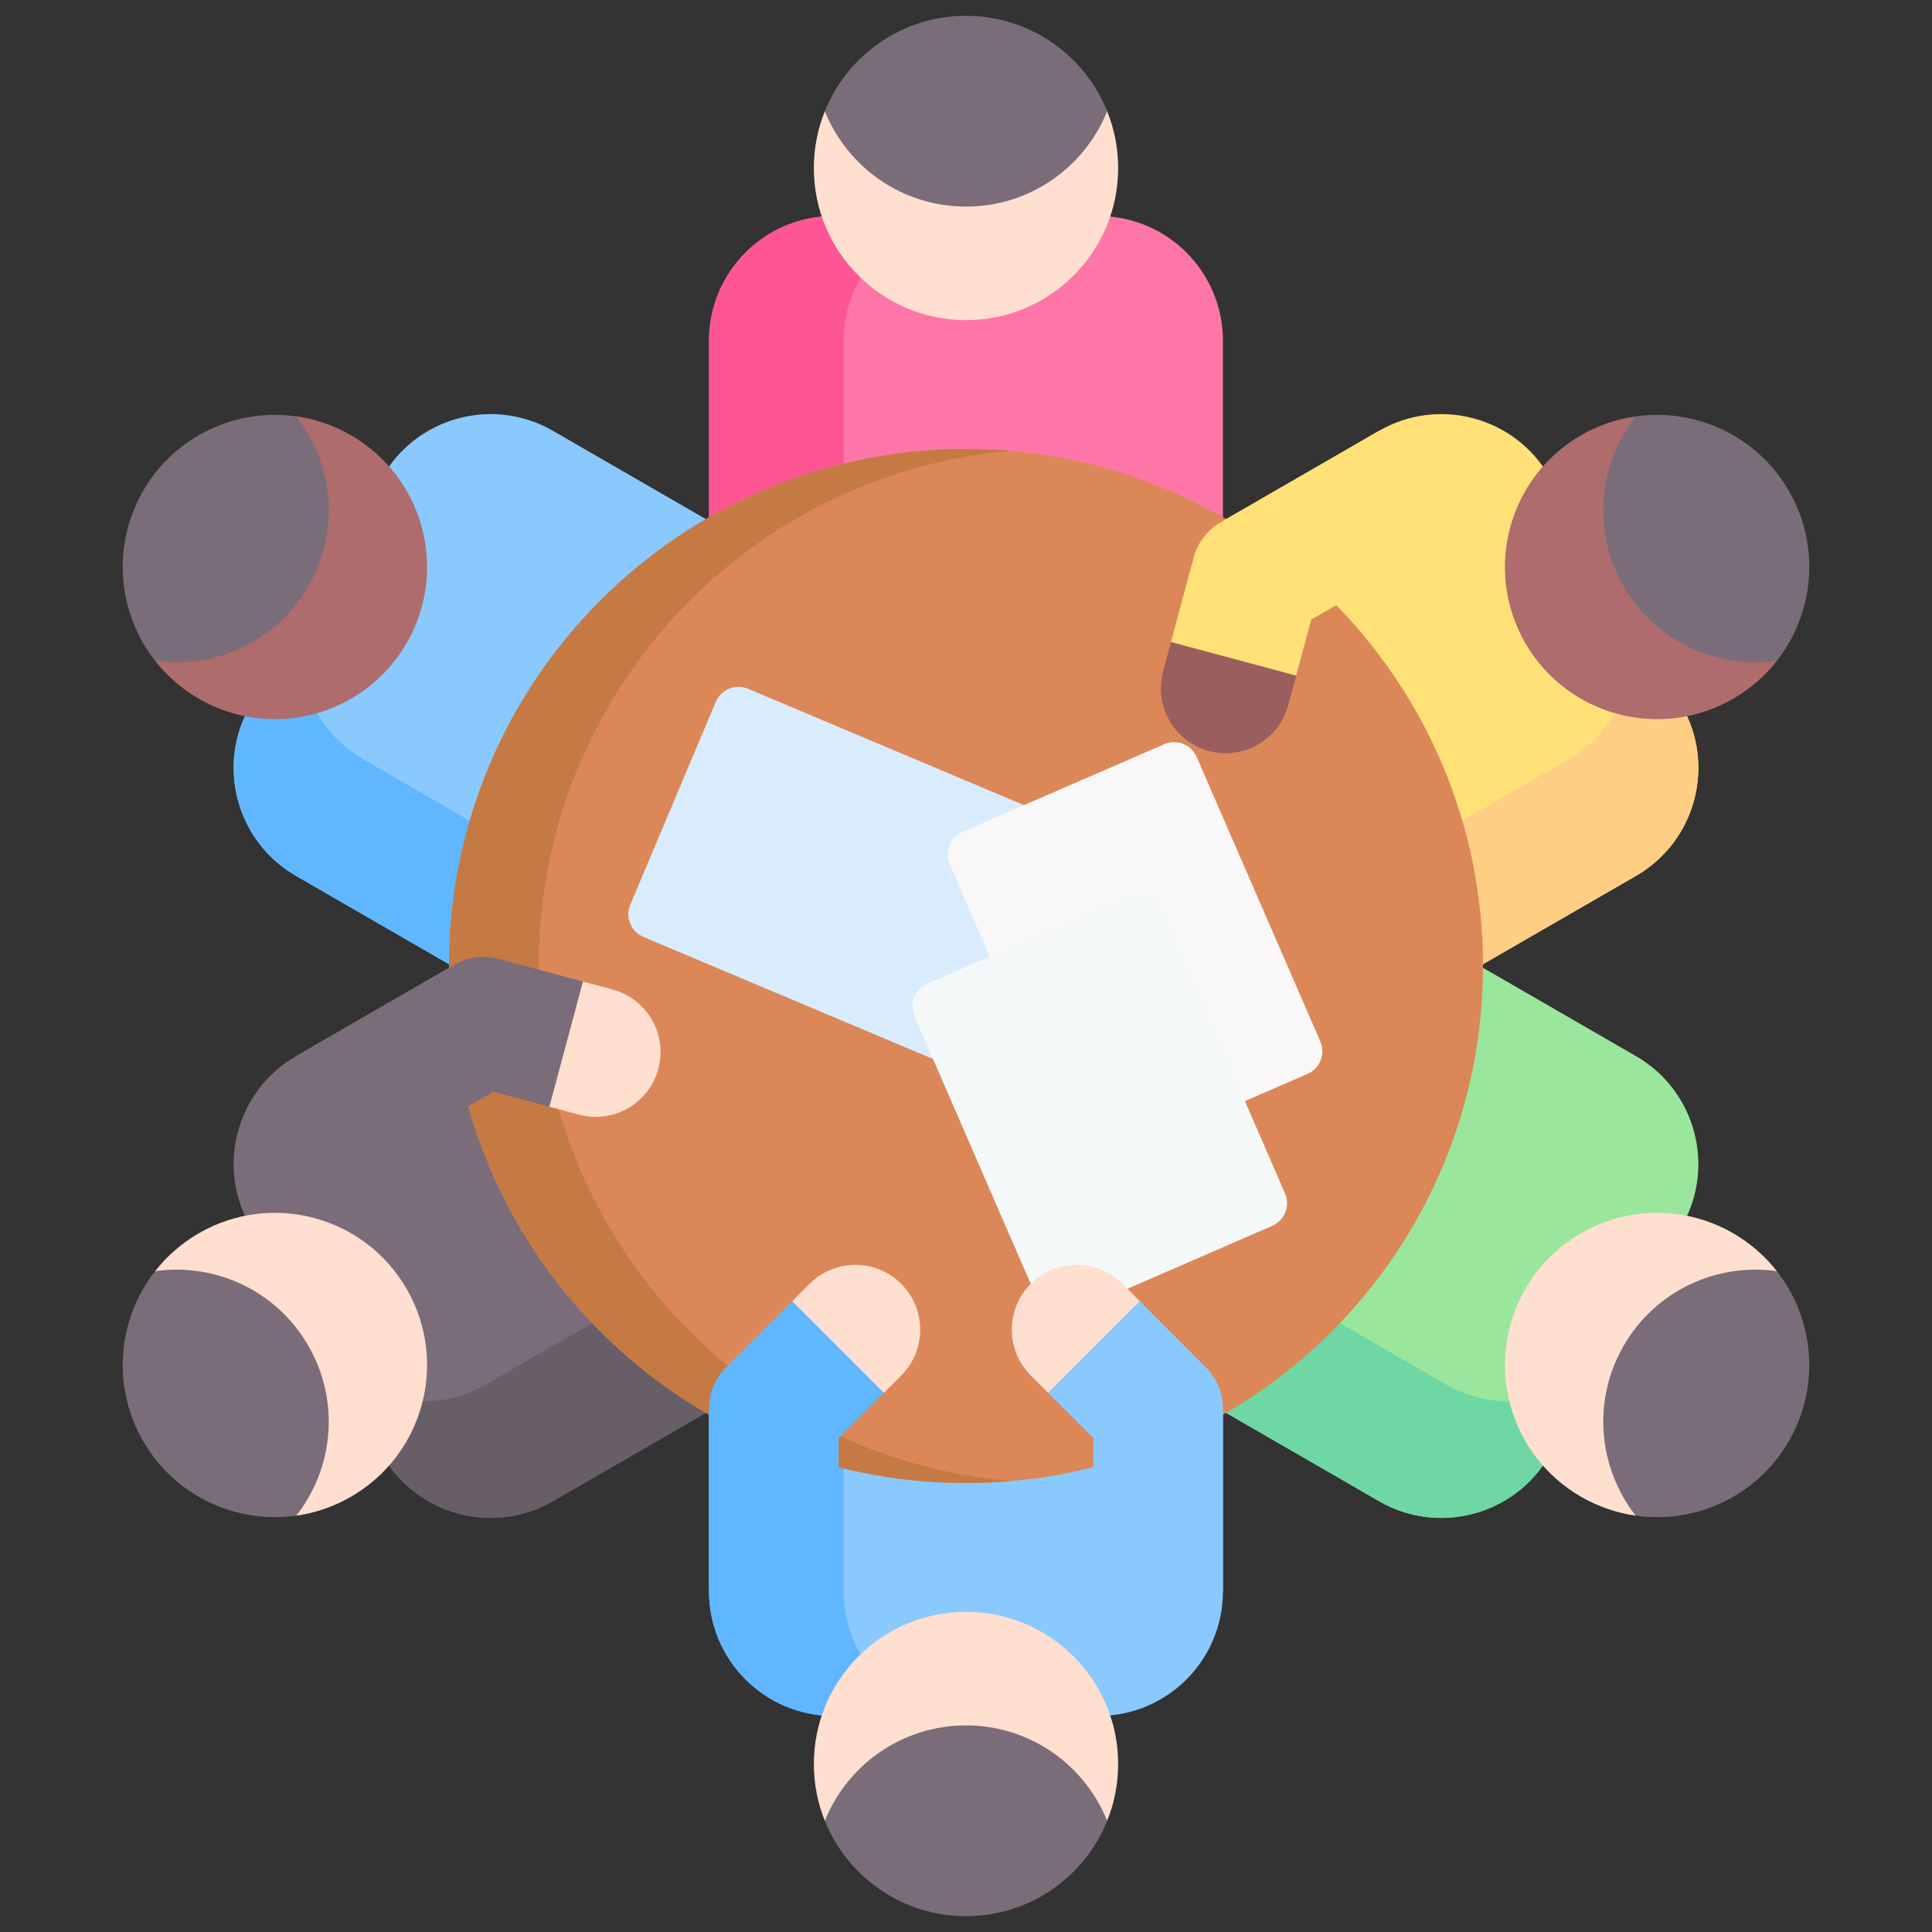
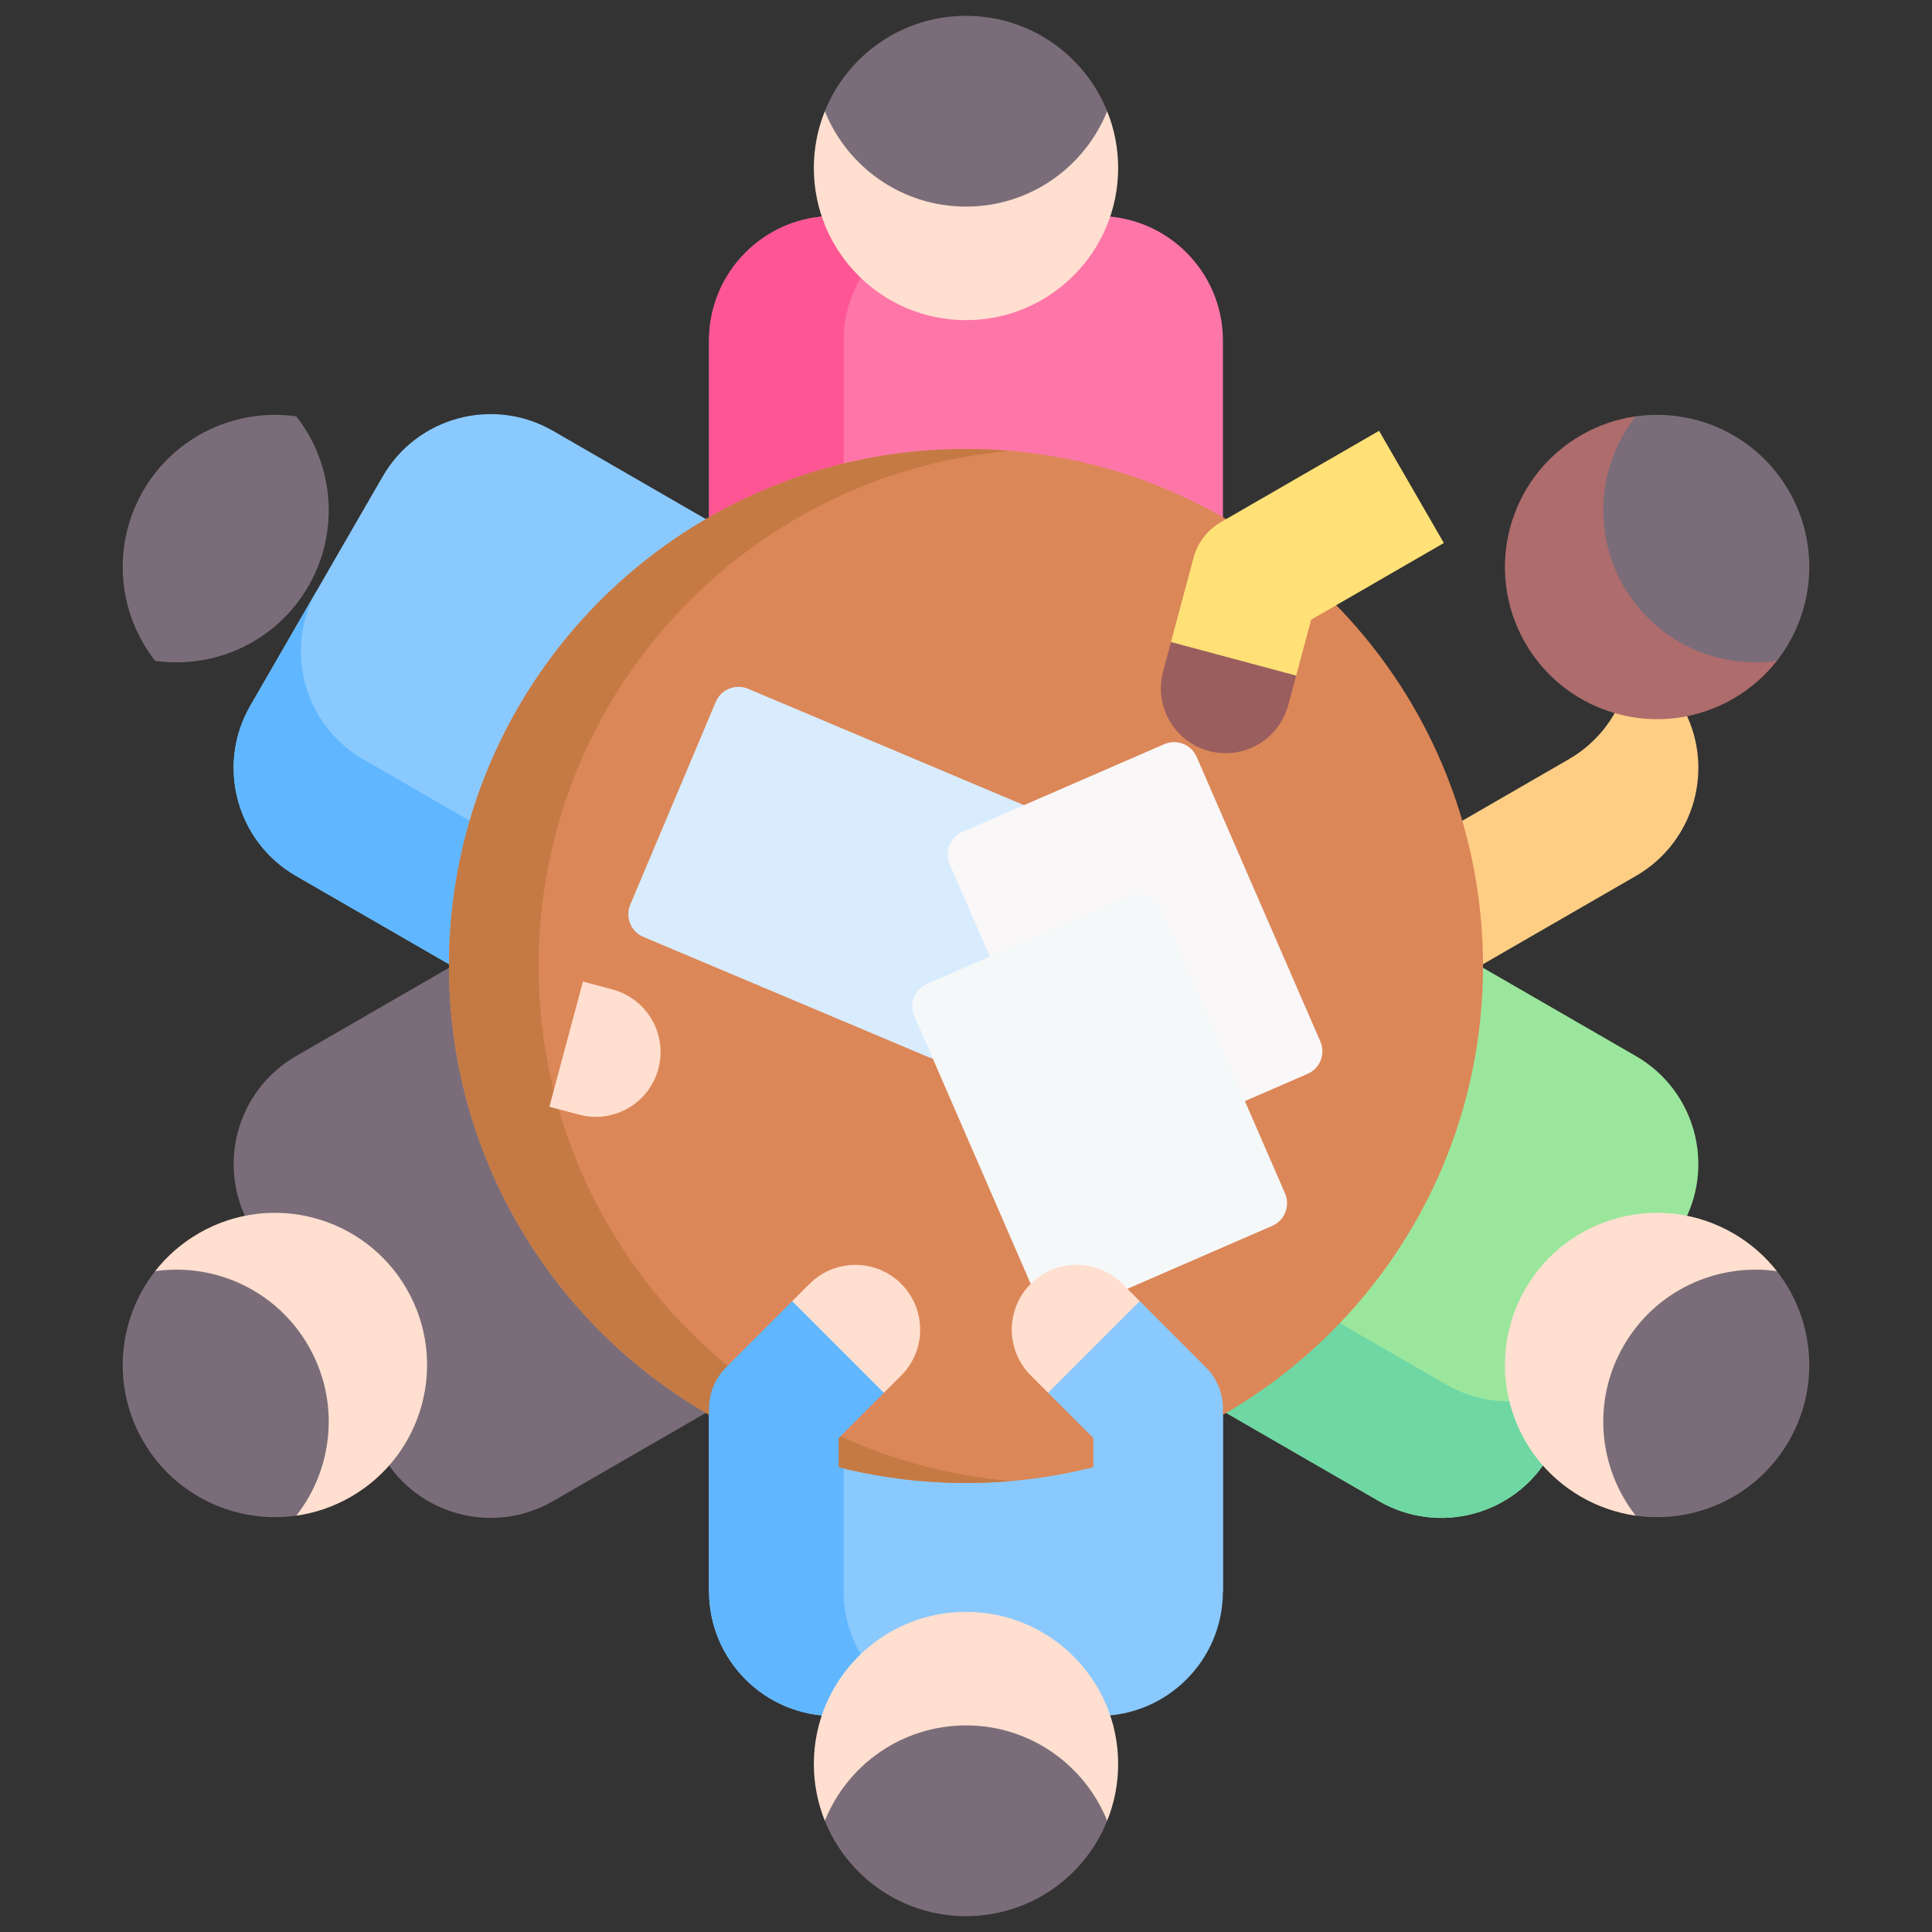
<svg xmlns="http://www.w3.org/2000/svg" width="61" height="61" viewBox="0 0 61 61" fill="none">
  <rect x="0" y="0" width="61" height="61" fill="#333333" stroke="none" />
  <g clip-path="url(#clip0_154_27)">
    <path d="M34.678 6.821H26.322C24.149 6.821 22.387 8.583 22.387 10.756V18.834H38.612V10.756C38.613 8.583 36.851 6.821 34.678 6.821Z" fill="#FE76A8" />
    <path d="M30.571 6.821C28.398 6.821 26.637 8.582 26.637 10.755V18.834H22.387V10.755C22.387 8.582 24.148 6.821 26.322 6.821H30.571Z" fill="#FE5694" />
    <path d="M35.304 5.304C35.304 7.957 33.153 10.108 30.5 10.108C27.846 10.108 25.696 7.957 25.696 5.304C25.696 4.67 25.82 4.065 26.043 3.511C27.997 4.312 28.48 3.87 30.5 3.87C32.52 3.87 32.736 4.45 34.957 3.511C35.18 4.065 35.304 4.67 35.304 5.304Z" fill="#FFDFCF" />
    <path d="M34.957 3.511C34.247 5.277 32.52 6.523 30.5 6.523C28.48 6.523 26.753 5.277 26.043 3.511C26.753 1.746 28.48 0.5 30.5 0.5C32.52 0.5 34.247 1.746 34.957 3.511Z" fill="#7A6D79" />
    <path d="M34.678 54.179H26.322C24.149 54.179 22.387 52.417 22.387 50.244V42.166H38.612V50.244C38.613 52.417 36.851 54.179 34.678 54.179Z" fill="#8AC9FE" />
    <path d="M30.571 54.179C28.398 54.179 26.637 52.418 26.637 50.244V42.166H22.387V50.244C22.387 52.417 24.148 54.179 26.322 54.179H30.571Z" fill="#60B7FF" />
    <path d="M35.304 55.696C35.304 53.043 33.153 50.892 30.5 50.892C27.846 50.892 25.696 53.043 25.696 55.696C25.696 56.33 25.82 56.935 26.043 57.489C27.997 56.688 28.48 57.13 30.5 57.13C32.52 57.13 32.736 56.55 34.957 57.489C35.18 56.935 35.304 56.33 35.304 55.696Z" fill="#FFDFCF" />
    <path d="M34.957 57.489C34.247 55.723 32.52 54.477 30.5 54.477C28.48 54.477 26.753 55.723 26.043 57.489C26.753 59.254 28.48 60.5 30.5 60.5C32.52 60.5 34.247 59.254 34.957 57.489Z" fill="#7A6D79" />
    <path d="M12.083 15.043L7.905 22.279C6.818 24.161 7.463 26.567 9.345 27.654L16.341 31.693L24.454 17.642L17.458 13.602C15.576 12.516 13.169 13.161 12.083 15.043Z" fill="#8AC9FE" />
    <path d="M10.029 18.599C8.942 20.481 9.587 22.887 11.469 23.973L18.466 28.013L16.341 31.693L9.344 27.654C7.462 26.567 6.818 24.161 7.904 22.279L10.029 18.599Z" fill="#60B7FF" />
-     <path d="M11.081 13.742C13.379 15.069 14.167 18.006 12.841 20.304C11.514 22.602 8.576 23.389 6.277 22.062C5.729 21.745 5.266 21.336 4.898 20.866C6.569 19.573 6.428 18.934 7.438 17.185C8.448 15.436 9.058 15.539 9.355 13.146C9.947 13.229 10.532 13.425 11.081 13.742Z" fill="#AE6C6C" />
    <path d="M9.355 13.146C10.53 14.643 10.745 16.762 9.735 18.512C8.725 20.261 6.782 21.134 4.898 20.865C3.724 19.368 3.509 17.249 4.519 15.5C5.529 13.751 7.472 12.878 9.355 13.146Z" fill="#7A6D79" />
    <path d="M53.095 38.721L48.917 45.958C47.831 47.839 45.425 48.484 43.542 47.398L36.546 43.358L44.659 29.307L51.655 33.346C53.537 34.433 54.182 36.839 53.095 38.721Z" fill="#9BE69D" />
    <path d="M51.042 42.278C49.956 44.16 47.55 44.804 45.668 43.718L38.671 39.678L36.546 43.359L43.543 47.398C45.425 48.485 47.831 47.84 48.917 45.958L51.042 42.278Z" fill="#6FD7A3" />
    <path d="M54.722 38.938C52.424 37.611 49.486 38.398 48.16 40.696C46.833 42.994 47.621 45.931 49.919 47.258C50.468 47.575 51.053 47.771 51.645 47.855C51.928 45.762 52.552 45.564 53.562 43.815C54.572 42.066 54.178 41.589 56.102 40.135C55.733 39.664 55.271 39.255 54.722 38.938Z" fill="#FFDFCF" />
    <path d="M56.102 40.135C54.217 39.866 52.275 40.739 51.265 42.489C50.255 44.238 50.47 46.357 51.645 47.855C53.528 48.122 55.471 47.249 56.481 45.5C57.491 43.751 57.275 41.632 56.102 40.135Z" fill="#7A6D79" />
    <path d="M7.905 38.721L12.082 45.958C13.169 47.839 15.575 48.484 17.457 47.398L24.453 43.358L16.341 29.307L9.345 33.346C7.463 34.433 6.818 36.839 7.905 38.721Z" fill="#7A6D79" />
-     <path d="M9.958 42.278C11.044 44.16 13.45 44.804 15.332 43.718L22.329 39.678L24.453 43.359L17.457 47.398C15.575 48.485 13.169 47.84 12.082 45.958L9.958 42.278Z" fill="#685E68" />
    <path d="M6.277 38.938C8.575 37.611 11.514 38.398 12.84 40.696C14.167 42.994 13.379 45.931 11.081 47.258C10.532 47.575 9.947 47.771 9.355 47.855C9.072 45.762 8.448 45.564 7.438 43.815C6.428 42.066 6.822 41.589 4.898 40.135C5.266 39.664 5.728 39.255 6.277 38.938Z" fill="#FFDFCF" />
    <path d="M4.898 40.135C6.783 39.866 8.725 40.739 9.735 42.489C10.745 44.238 10.53 46.357 9.355 47.855C7.472 48.122 5.529 47.249 4.519 45.5C3.509 43.751 3.724 41.632 4.898 40.135Z" fill="#7A6D79" />
-     <path d="M48.917 15.043L53.095 22.279C54.182 24.161 53.537 26.567 51.655 27.654L44.659 31.693L36.546 17.642L43.542 13.602C45.424 12.516 47.831 13.161 48.917 15.043Z" fill="#FFE177" />
    <path d="M50.971 18.599C52.057 20.481 51.413 22.887 49.531 23.973L42.534 28.013L44.659 31.693L51.656 27.654C53.537 26.567 54.182 24.161 53.096 22.279L50.971 18.599Z" fill="#FECE85" />
    <path d="M49.919 13.742C47.621 15.069 46.833 18.006 48.159 20.304C49.486 22.602 52.424 23.389 54.722 22.062C55.271 21.745 55.733 21.336 56.102 20.866C54.431 19.573 54.572 18.934 53.562 17.185C52.552 15.436 51.942 15.539 51.645 13.146C51.053 13.229 50.468 13.425 49.919 13.742Z" fill="#AE6C6C" />
    <path d="M51.645 13.146C50.47 14.643 50.255 16.762 51.265 18.512C52.275 20.261 54.217 21.134 56.102 20.865C57.276 19.368 57.491 17.249 56.481 15.5C55.471 13.751 53.528 12.878 51.645 13.146Z" fill="#7A6D79" />
    <path d="M30.5 46.824C39.516 46.824 46.824 39.516 46.824 30.5C46.824 21.484 39.516 14.176 30.5 14.176C21.484 14.176 14.176 21.484 14.176 30.5C14.176 39.516 21.484 46.824 30.5 46.824Z" fill="#DC8758" />
    <path d="M33.058 26.572L30.36 32.973C30.193 33.368 29.737 33.554 29.341 33.387L20.315 29.582C19.919 29.415 19.733 28.959 19.9 28.563L22.599 22.162C22.766 21.766 23.222 21.581 23.618 21.747L32.644 25.553C33.039 25.72 33.225 26.176 33.058 26.572Z" fill="#D8ECFE" />
    <path d="M41.284 33.906L34.913 36.675C34.519 36.846 34.061 36.666 33.89 36.272L29.985 27.288C29.814 26.894 29.995 26.436 30.389 26.265L36.76 23.496C37.154 23.325 37.612 23.505 37.783 23.899L41.688 32.883C41.859 33.277 41.678 33.735 41.284 33.906Z" fill="#F9F7F8" />
    <path d="M40.169 38.704L33.798 41.473C33.404 41.644 32.947 41.464 32.775 41.07L28.871 32.086C28.699 31.692 28.88 31.234 29.274 31.063L35.645 28.294C36.039 28.123 36.497 28.303 36.668 28.697L40.573 37.681C40.744 38.075 40.563 38.533 40.169 38.704Z" fill="#F5F8F9" />
    <path d="M31.915 46.763C31.449 46.804 30.977 46.824 30.5 46.824C21.484 46.824 14.176 39.516 14.176 30.5C14.176 21.484 21.484 14.176 30.5 14.176C30.977 14.176 31.449 14.196 31.915 14.237C23.562 14.953 17.006 21.961 17.006 30.5C17.006 39.039 23.562 46.047 31.915 46.763Z" fill="#C57A44" />
    <path d="M33.092 43.976L34.521 45.405V50.244H38.613V44.471C38.613 43.983 38.418 43.515 38.073 43.17L35.986 41.082L33.929 41.956L33.092 43.976Z" fill="#8AC9FE" />
    <path d="M32.544 43.428L33.092 43.976L35.986 41.082L35.438 40.534C35.038 40.135 34.514 39.935 33.991 39.935C33.467 39.935 32.943 40.135 32.544 40.534C31.746 41.333 31.746 42.629 32.544 43.428Z" fill="#FFDFCF" />
    <path d="M45.588 17.145L41.398 19.565L40.924 21.331L39.311 22.026C39.018 23.118 37.382 22.756 37.675 21.664L36.971 20.271L37.686 17.606C37.812 17.135 38.12 16.733 38.543 16.489L43.542 13.602" fill="#FFE177" />
    <path d="M38.7 23.782C38.524 23.782 38.346 23.759 38.168 23.712C37.078 23.418 36.43 22.297 36.722 21.207L36.972 20.271L40.924 21.331L40.674 22.265C40.429 23.179 39.604 23.782 38.7 23.782Z" fill="#9B5E5E" />
-     <path d="M11.391 36.889L15.581 34.47L17.346 34.943C17.346 34.943 19.294 34.515 19.586 33.424C19.879 32.332 18.406 30.99 18.406 30.99L15.741 30.276C15.269 30.15 14.767 30.216 14.344 30.46L9.345 33.346L11.391 36.889Z" fill="#7A6D79" />
    <path d="M20.857 33.216C20.857 33.391 20.834 33.57 20.787 33.747C20.493 34.837 19.372 35.486 18.282 35.193L17.346 34.944L18.406 30.991L19.34 31.241C20.254 31.486 20.857 32.312 20.857 33.216Z" fill="#FFDFCF" />
    <path d="M27.907 43.977L26.478 45.406V50.245H22.387V44.472C22.387 43.984 22.581 43.516 22.926 43.171L25.014 41.083L27.07 41.957L27.907 43.977Z" fill="#60B7FF" />
    <path d="M28.455 43.429L27.907 43.977L25.013 41.083L25.561 40.535C25.961 40.136 26.485 39.936 27.008 39.936C27.532 39.936 28.056 40.136 28.455 40.535C29.253 41.334 29.253 42.63 28.455 43.429Z" fill="#FFDFCF" />
  </g>
  <defs>
    <clipPath id="clip0_154_27">
      <rect width="60" height="60" fill="white" transform="translate(0.5 0.5)" />
    </clipPath>
  </defs>
</svg>